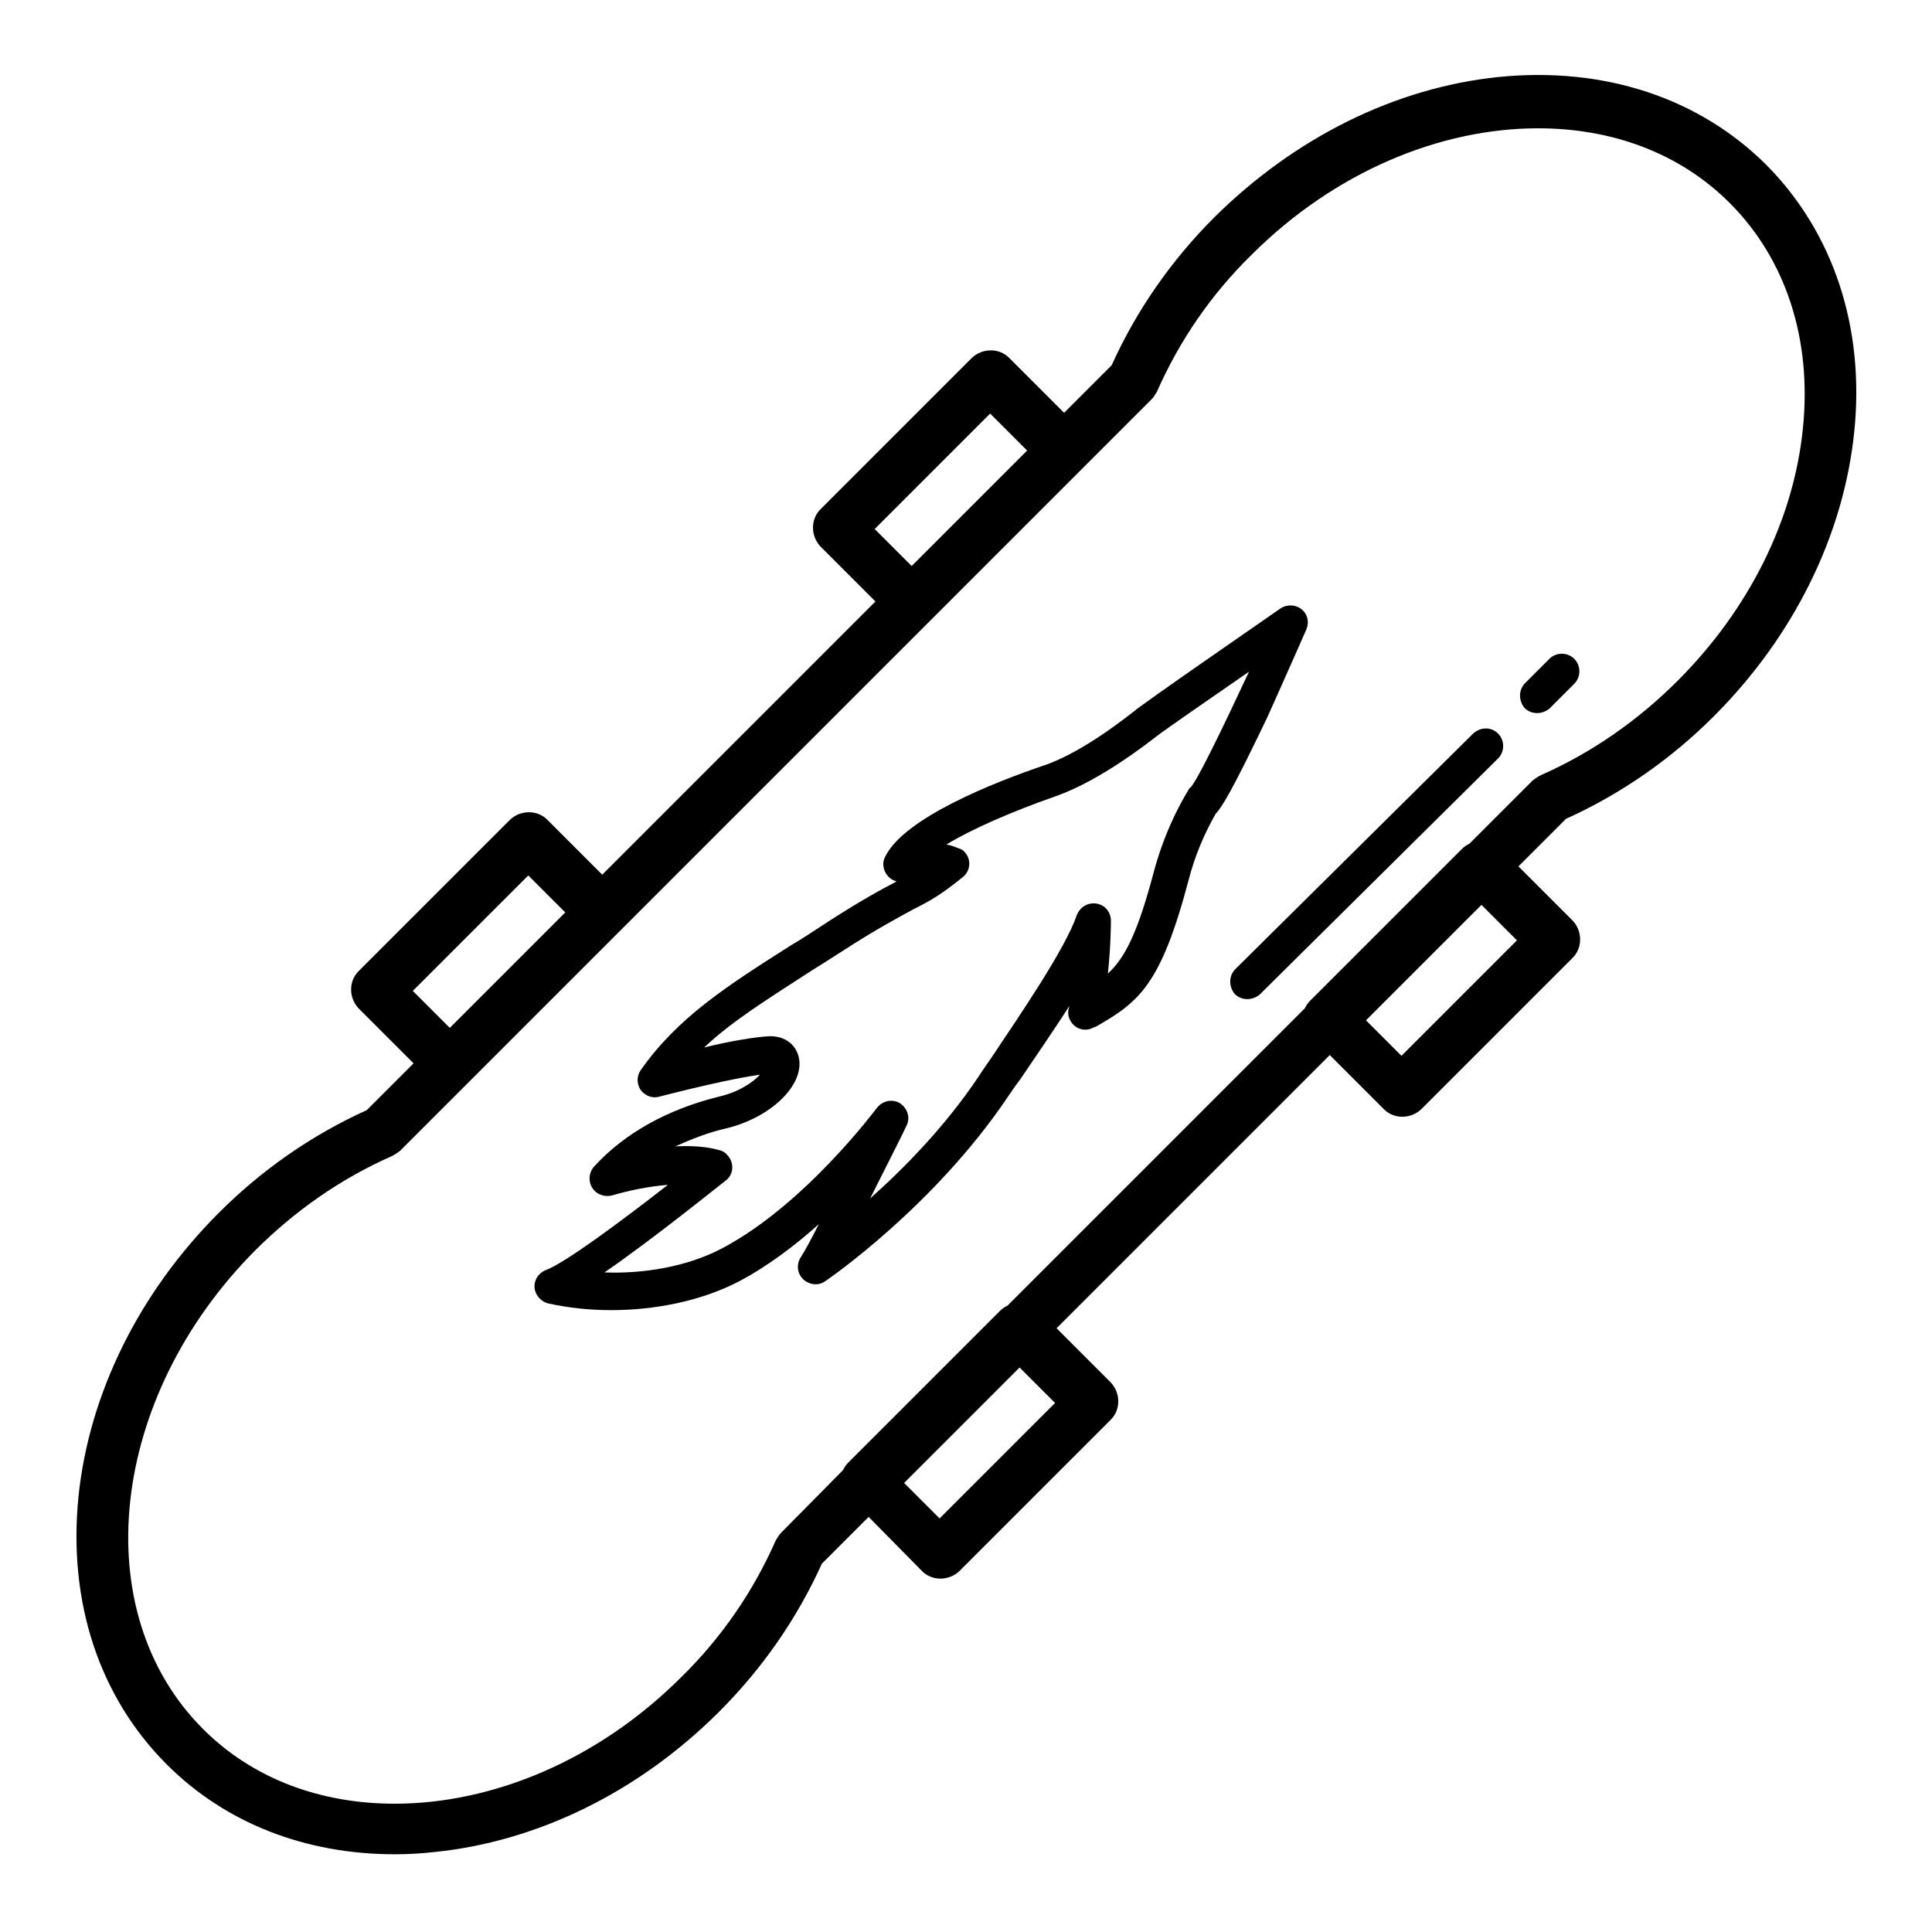
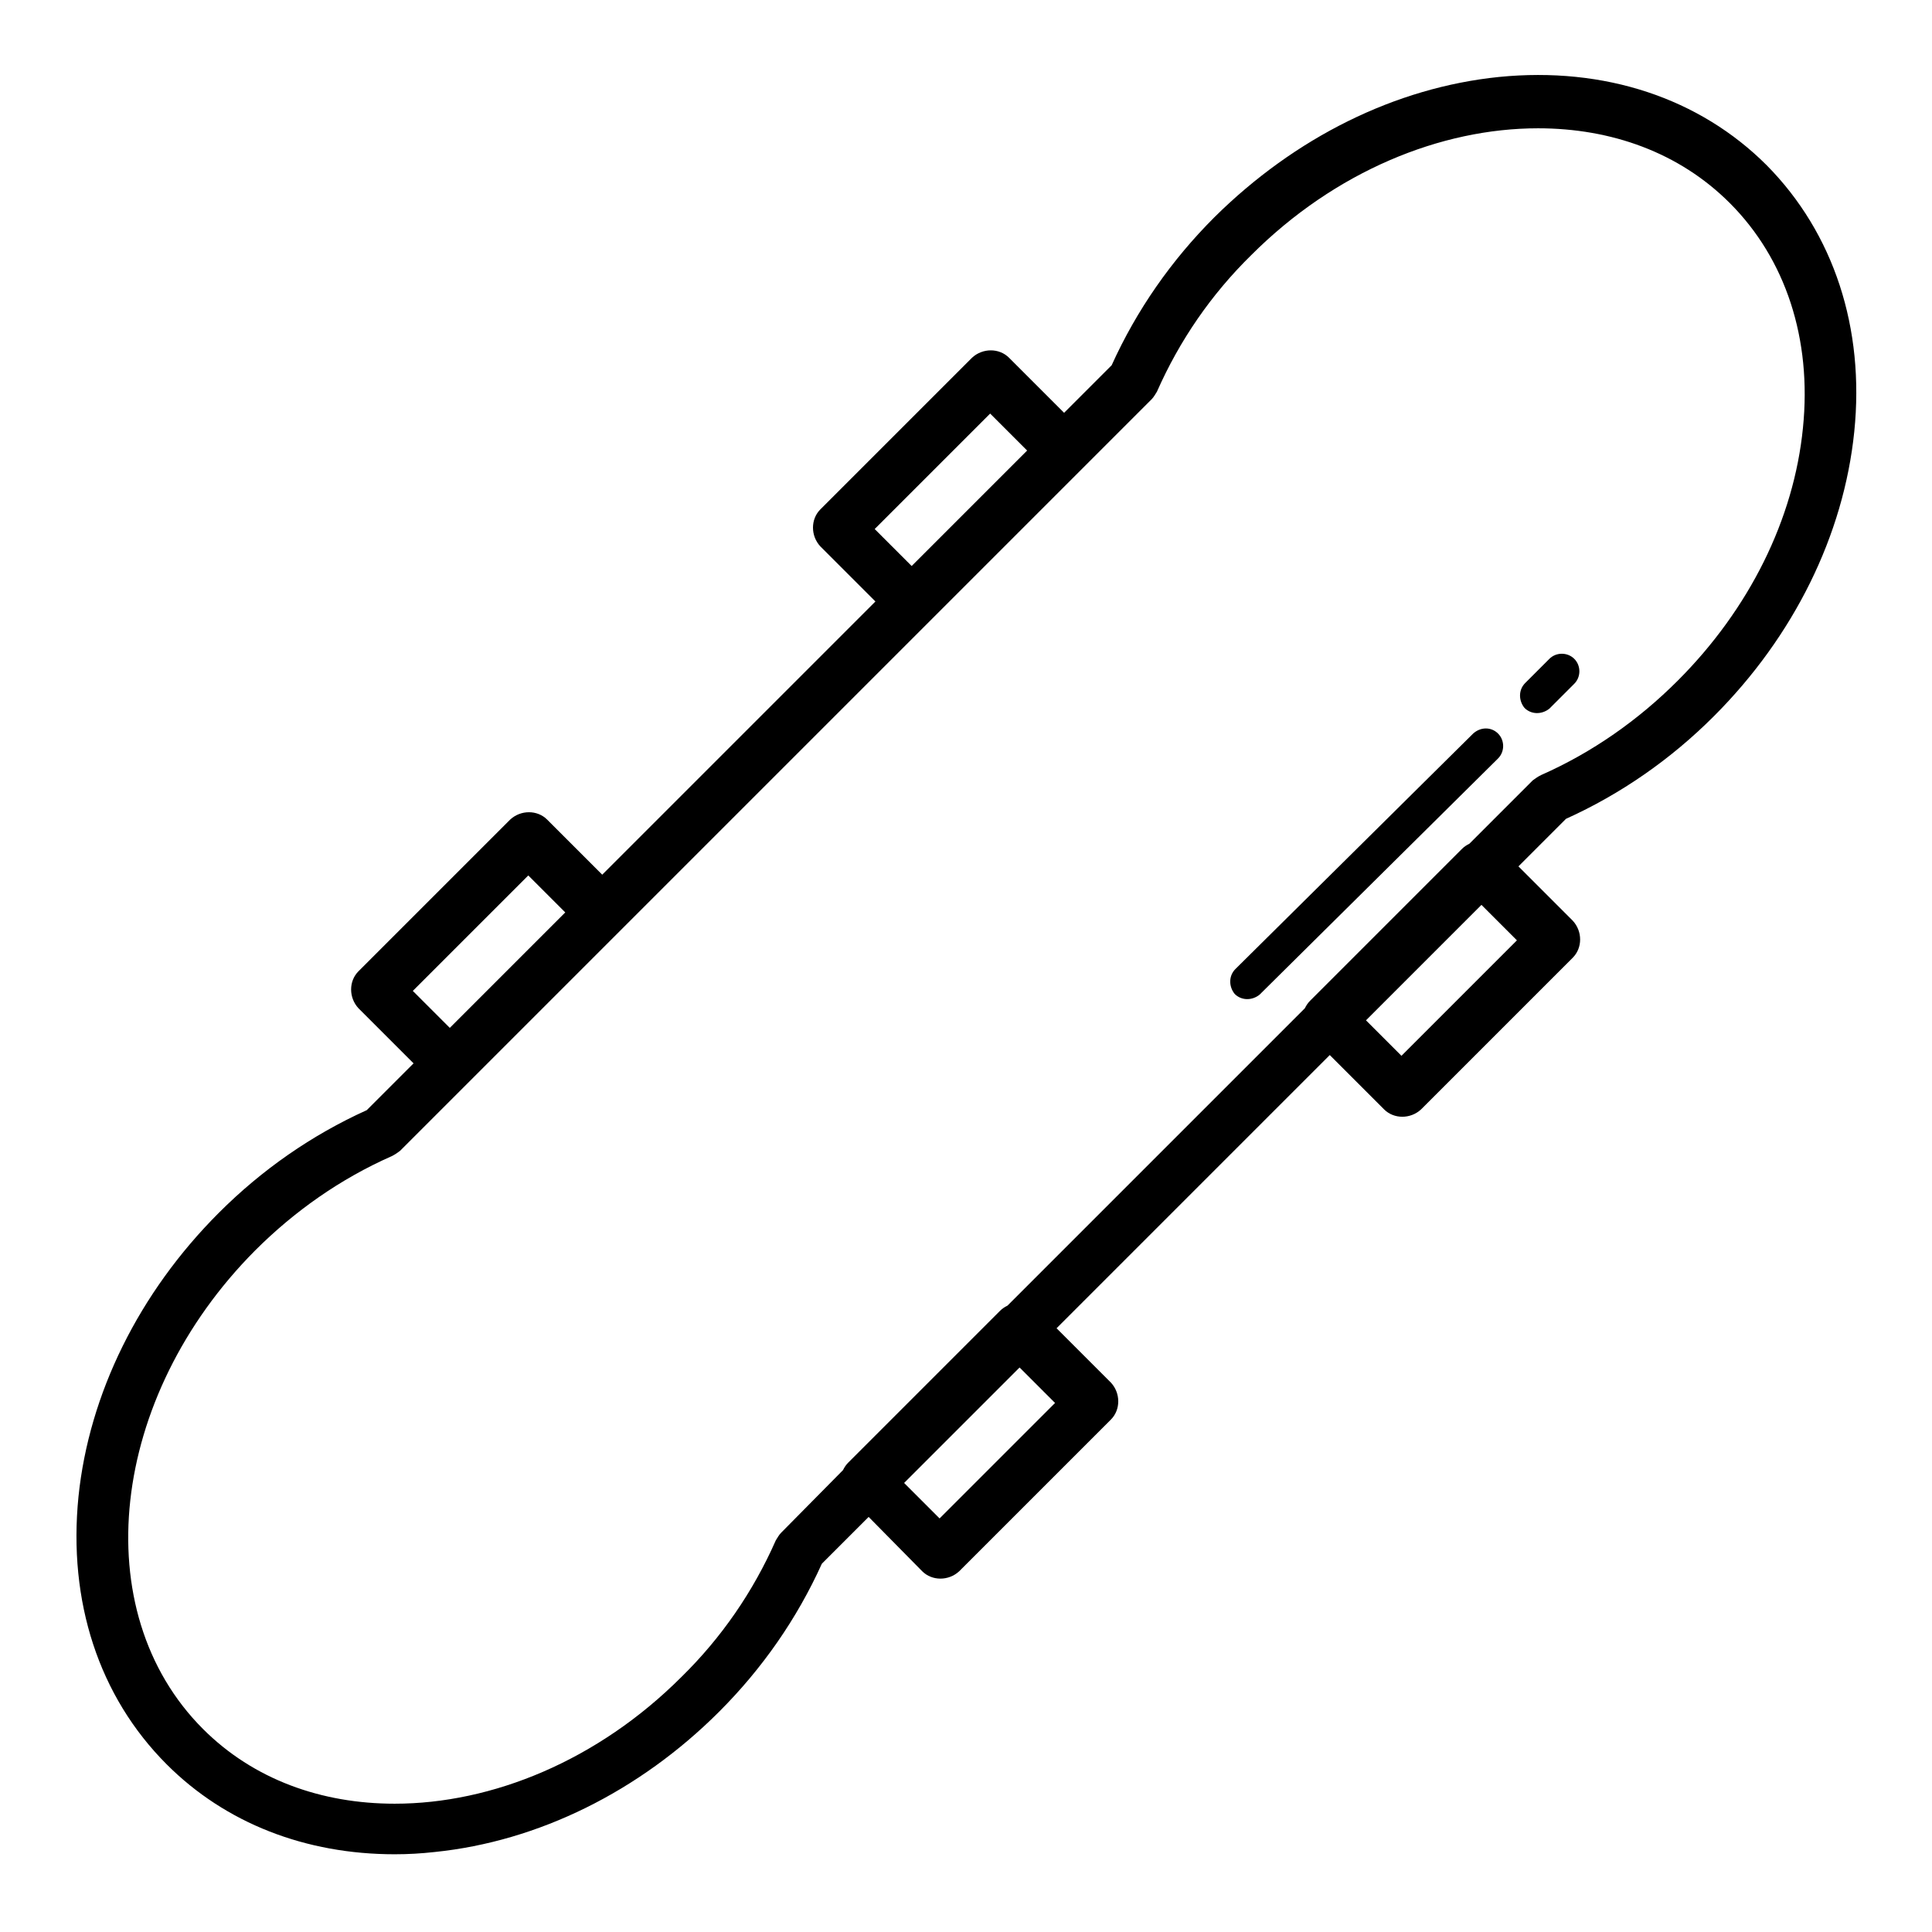
<svg xmlns="http://www.w3.org/2000/svg" version="1.1" x="0px" y="0px" viewBox="0 0 256 256" enable-background="new 0 0 256 256" xml:space="preserve">
  <g>
    <path fill="#000000" d="M195.2,97.2l-31.5,31.2c-0.9,0.9-0.9,2.3-0.1,3.3c0.9,0.9,2.3,0.9,3.3,0.1c0,0,0,0,0.1-0.1l31.5-31.2 c0.9-0.9,0.9-2.4,0-3.3C197.6,96.3,196.2,96.3,195.2,97.2L195.2,97.2z M205.3,87.3l-3.2,3.2c-0.9,0.9-0.9,2.3-0.1,3.3 c0.9,0.9,2.3,0.9,3.3,0.1c0,0,0,0,0.1-0.1l3.2-3.2c0.9-0.9,0.9-2.4,0-3.3C207.7,86.4,206.2,86.4,205.3,87.3L205.3,87.3z" />
    <path fill="#000000" d="M234.1,21.9c-8.9-8.9-21.5-13.1-35.5-11.7c-13.7,1.4-27,8-37.7,18.6c-5.7,5.7-10.3,12.3-13.6,19.6l-6.3,6.3 l-7.3-7.3c-1.3-1.3-3.5-1.3-4.9,0l-20.1,20.1c-1.3,1.3-1.3,3.5,0,4.9l7.3,7.3l-36.2,36.2l-7.3-7.3c-1.3-1.3-3.5-1.3-4.9,0 l-20.1,20.1c-1.3,1.3-1.3,3.5,0,4.9l7.3,7.3l-6.2,6.2c-7.3,3.3-13.9,7.9-19.6,13.6c-10.6,10.6-17.2,24-18.6,37.6 c-1.4,13.9,2.7,26.5,11.7,35.5c7.8,7.8,18.4,11.9,30.2,11.9c1.8,0,3.5-0.1,5.3-0.3c13.7-1.4,27.1-8,37.7-18.6 c5.7-5.7,10.3-12.3,13.6-19.6l6.2-6.2l7.1,7.2c1.3,1.3,3.5,1.3,4.9,0l20.1-20.1c1.3-1.3,1.3-3.5,0-4.9l-7.2-7.2l36.2-36.2l7.2,7.2 c1.3,1.3,3.5,1.3,4.9,0l20.1-20.1c1.3-1.3,1.3-3.5,0-4.9l-7.2-7.2l6.3-6.3c7.3-3.3,13.9-7.9,19.6-13.6c10.6-10.6,17.2-24,18.6-37.7 C247.1,43.5,243,30.9,234.1,21.9z M115.9,70.1l15.3-15.3l4.9,4.9l-15.3,15.3L115.9,70.1z M54.7,131.3l15.3-15.3l4.9,4.9l-15.3,15.3 L54.7,131.3z M139.8,185.9l-15.3,15.3l-4.7-4.7l15.3-15.3L139.8,185.9z M201,124.6l-15.3,15.3l-4.7-4.7l15.3-15.3L201,124.6z  M238.9,56.7c-1.2,12.1-7.1,24-16.6,33.5c-5.2,5.2-11.3,9.5-18.1,12.5c-0.4,0.2-0.7,0.4-1.1,0.7l-8.4,8.4c-0.4,0.2-0.7,0.4-1,0.7 l-20.1,20.1c-0.3,0.3-0.5,0.6-0.7,1L133.5,173c-0.4,0.2-0.7,0.4-1,0.7l-20.1,20.1c-0.3,0.3-0.5,0.6-0.7,1l-8.2,8.3 c-0.3,0.3-0.5,0.7-0.7,1c-3,6.8-7.2,12.9-12.5,18.1c-11.1,11.1-25.1,16.8-38,16.8c-9.7,0-18.7-3.2-25.4-9.9 c-15.6-15.6-12.4-44,6.9-63.4c5.2-5.2,11.3-9.5,18.1-12.5c0.4-0.2,0.7-0.4,1.1-0.7l9.1-9.1l20.1-20.1l41.1-41.1l20.1-20.1l9.2-9.2 c0.3-0.3,0.5-0.7,0.7-1c3-6.8,7.2-12.9,12.5-18.1c11.1-11.1,25.1-16.8,38-16.8c9.7,0,18.7,3.2,25.4,9.9 C236.6,34.3,240.1,44.9,238.9,56.7L238.9,56.7z" />
-     <path fill="#000000" d="M173.1,83.4c0.5-1.2,0-2.5-1.2-3c-0.7-0.3-1.6-0.2-2.2,0.2c-3,2.1-18.1,12.5-19.5,13.7 c-0.3,0.2-6.5,5.3-11.8,7.1c-6.8,2.3-18.6,7-21.1,12.1c-0.6,1.1-0.1,2.5,1,3.1c0.2,0.1,0.3,0.1,0.5,0.2c-2.1,1.1-4.9,2.6-9.8,5.8 c-1.4,0.9-2.7,1.8-4.1,2.6c-8.5,5.4-15.1,9.6-20,16.6c-0.7,1-0.5,2.5,0.6,3.2c0.6,0.4,1.3,0.5,1.9,0.3c2.7-0.7,9.6-2.4,13.3-2.9 c-0.9,1-2.8,2.3-5.4,2.9c-6.9,1.7-12.6,4.9-16.6,9.3c-0.8,0.9-0.8,2.4,0.2,3.3c0.6,0.5,1.4,0.7,2.2,0.5c2.4-0.7,4.9-1.2,7.4-1.4 c-6.3,4.9-13.7,10.4-16.2,11.3c-1.2,0.5-1.8,1.8-1.3,3c0.3,0.7,0.9,1.2,1.6,1.4c2.7,0.6,5.5,0.9,8.4,0.9c5.5,0,11.7-1.1,16.9-3.8 c3.8-2,7.5-4.8,10.6-7.6c-1.1,2.2-2,3.8-2.4,4.4c-0.7,1.1-0.4,2.5,0.7,3.2c0.8,0.5,1.8,0.5,2.5,0c0.6-0.4,14.5-10,24.2-24.4 c0.5-0.7,1-1.5,1.7-2.4c1.9-2.8,4.3-6.3,6.5-9.7l-0.1,0.4c-0.3,1.2,0.6,2.5,1.8,2.7c0.5,0.1,1.1,0,1.6-0.3l0.1,0 c5.8-3.3,8.7-5.5,12.4-19.5c0.8-3.1,2-6,3.6-8.8c0.8-0.8,2.2-3.1,6.8-12.7C170.6,89.1,173.1,83.4,173.1,83.4z M157.8,104.3 c-0.2,0.1-0.3,0.3-0.4,0.5c-0.1,0.2-2.7,4.2-4.4,10.3c-2.2,8.4-3.9,11.8-6.2,13.9c0.4-3.7,0.4-6.8,0.4-7c0-1.3-1-2.3-2.3-2.3 c-1,0-1.8,0.6-2.2,1.5c-1.5,4.5-7.7,13.5-11.3,18.9c-0.6,0.9-1.2,1.7-1.7,2.5c-4.4,6.6-9.9,12.2-14.4,16.2c2.2-4.4,4.4-8.7,4.8-9.6 c0.6-1.1,0.1-2.5-1-3.1c-1-0.5-2.2-0.2-2.9,0.7c-0.1,0.1-9.5,12.8-20.5,18.6c-4.7,2.5-10.6,3.4-15.6,3.2 c6.4-4.4,14.8-11.2,16.1-12.2c1-0.8,1.1-2.2,0.3-3.2c-0.3-0.4-0.7-0.7-1.2-0.8c-1.7-0.5-3.8-0.6-5.8-0.5c2.2-1,4.5-1.9,6.8-2.4 c5.7-1.4,10.1-5.5,9.6-9.1c-0.2-1.4-1.3-3.1-3.9-3.1H102c-2,0.1-5.5,0.7-8.7,1.5c3.7-3.5,8.4-6.4,14.1-10.1 c1.3-0.8,2.7-1.7,4.1-2.6c4.8-3.1,7.5-4.5,9.5-5.6c2.4-1.2,3.9-2.1,6.6-4.3c1-0.8,1.1-2.3,0.3-3.2c-0.2-0.3-0.5-0.5-0.9-0.6 c-0.5-0.2-1-0.4-1.6-0.5c3.3-2,8.5-4.3,14.5-6.4c6-2.1,12.5-7.3,13.3-7.9l0,0c0.6-0.5,6.5-4.6,12.3-8.6 C162,96.5,158.8,103.1,157.8,104.3z" />
  </g>
</svg>